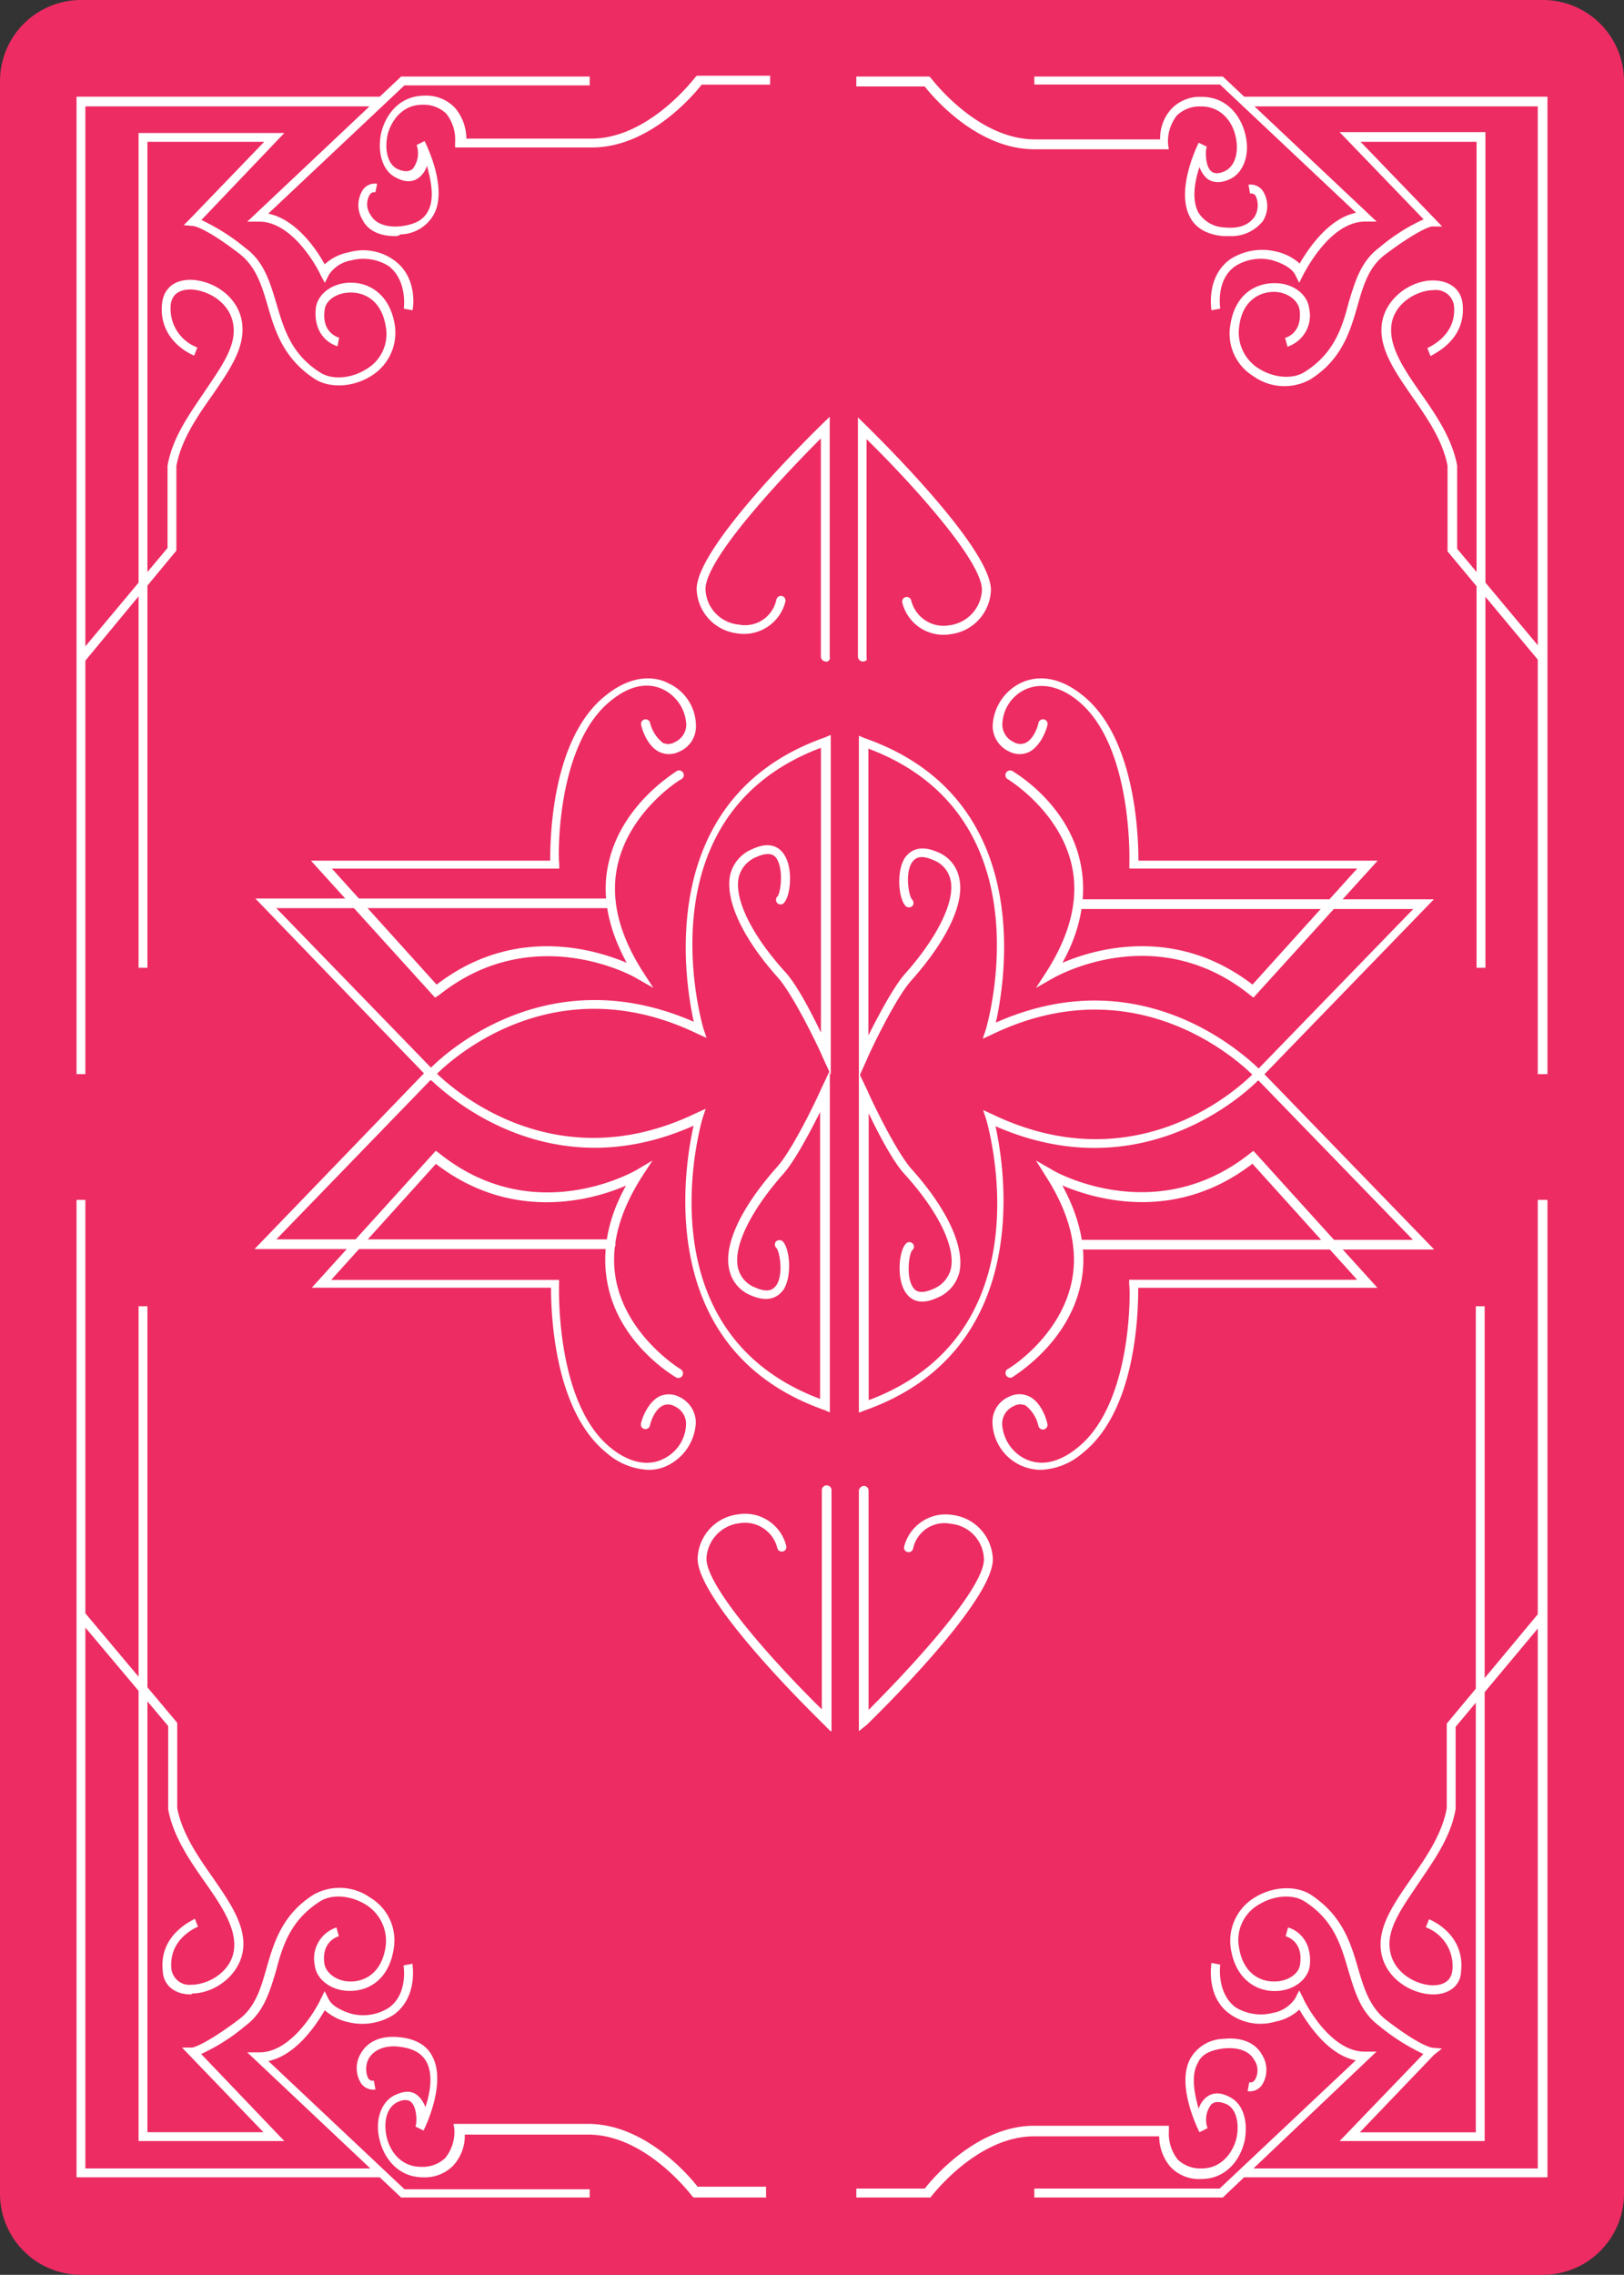
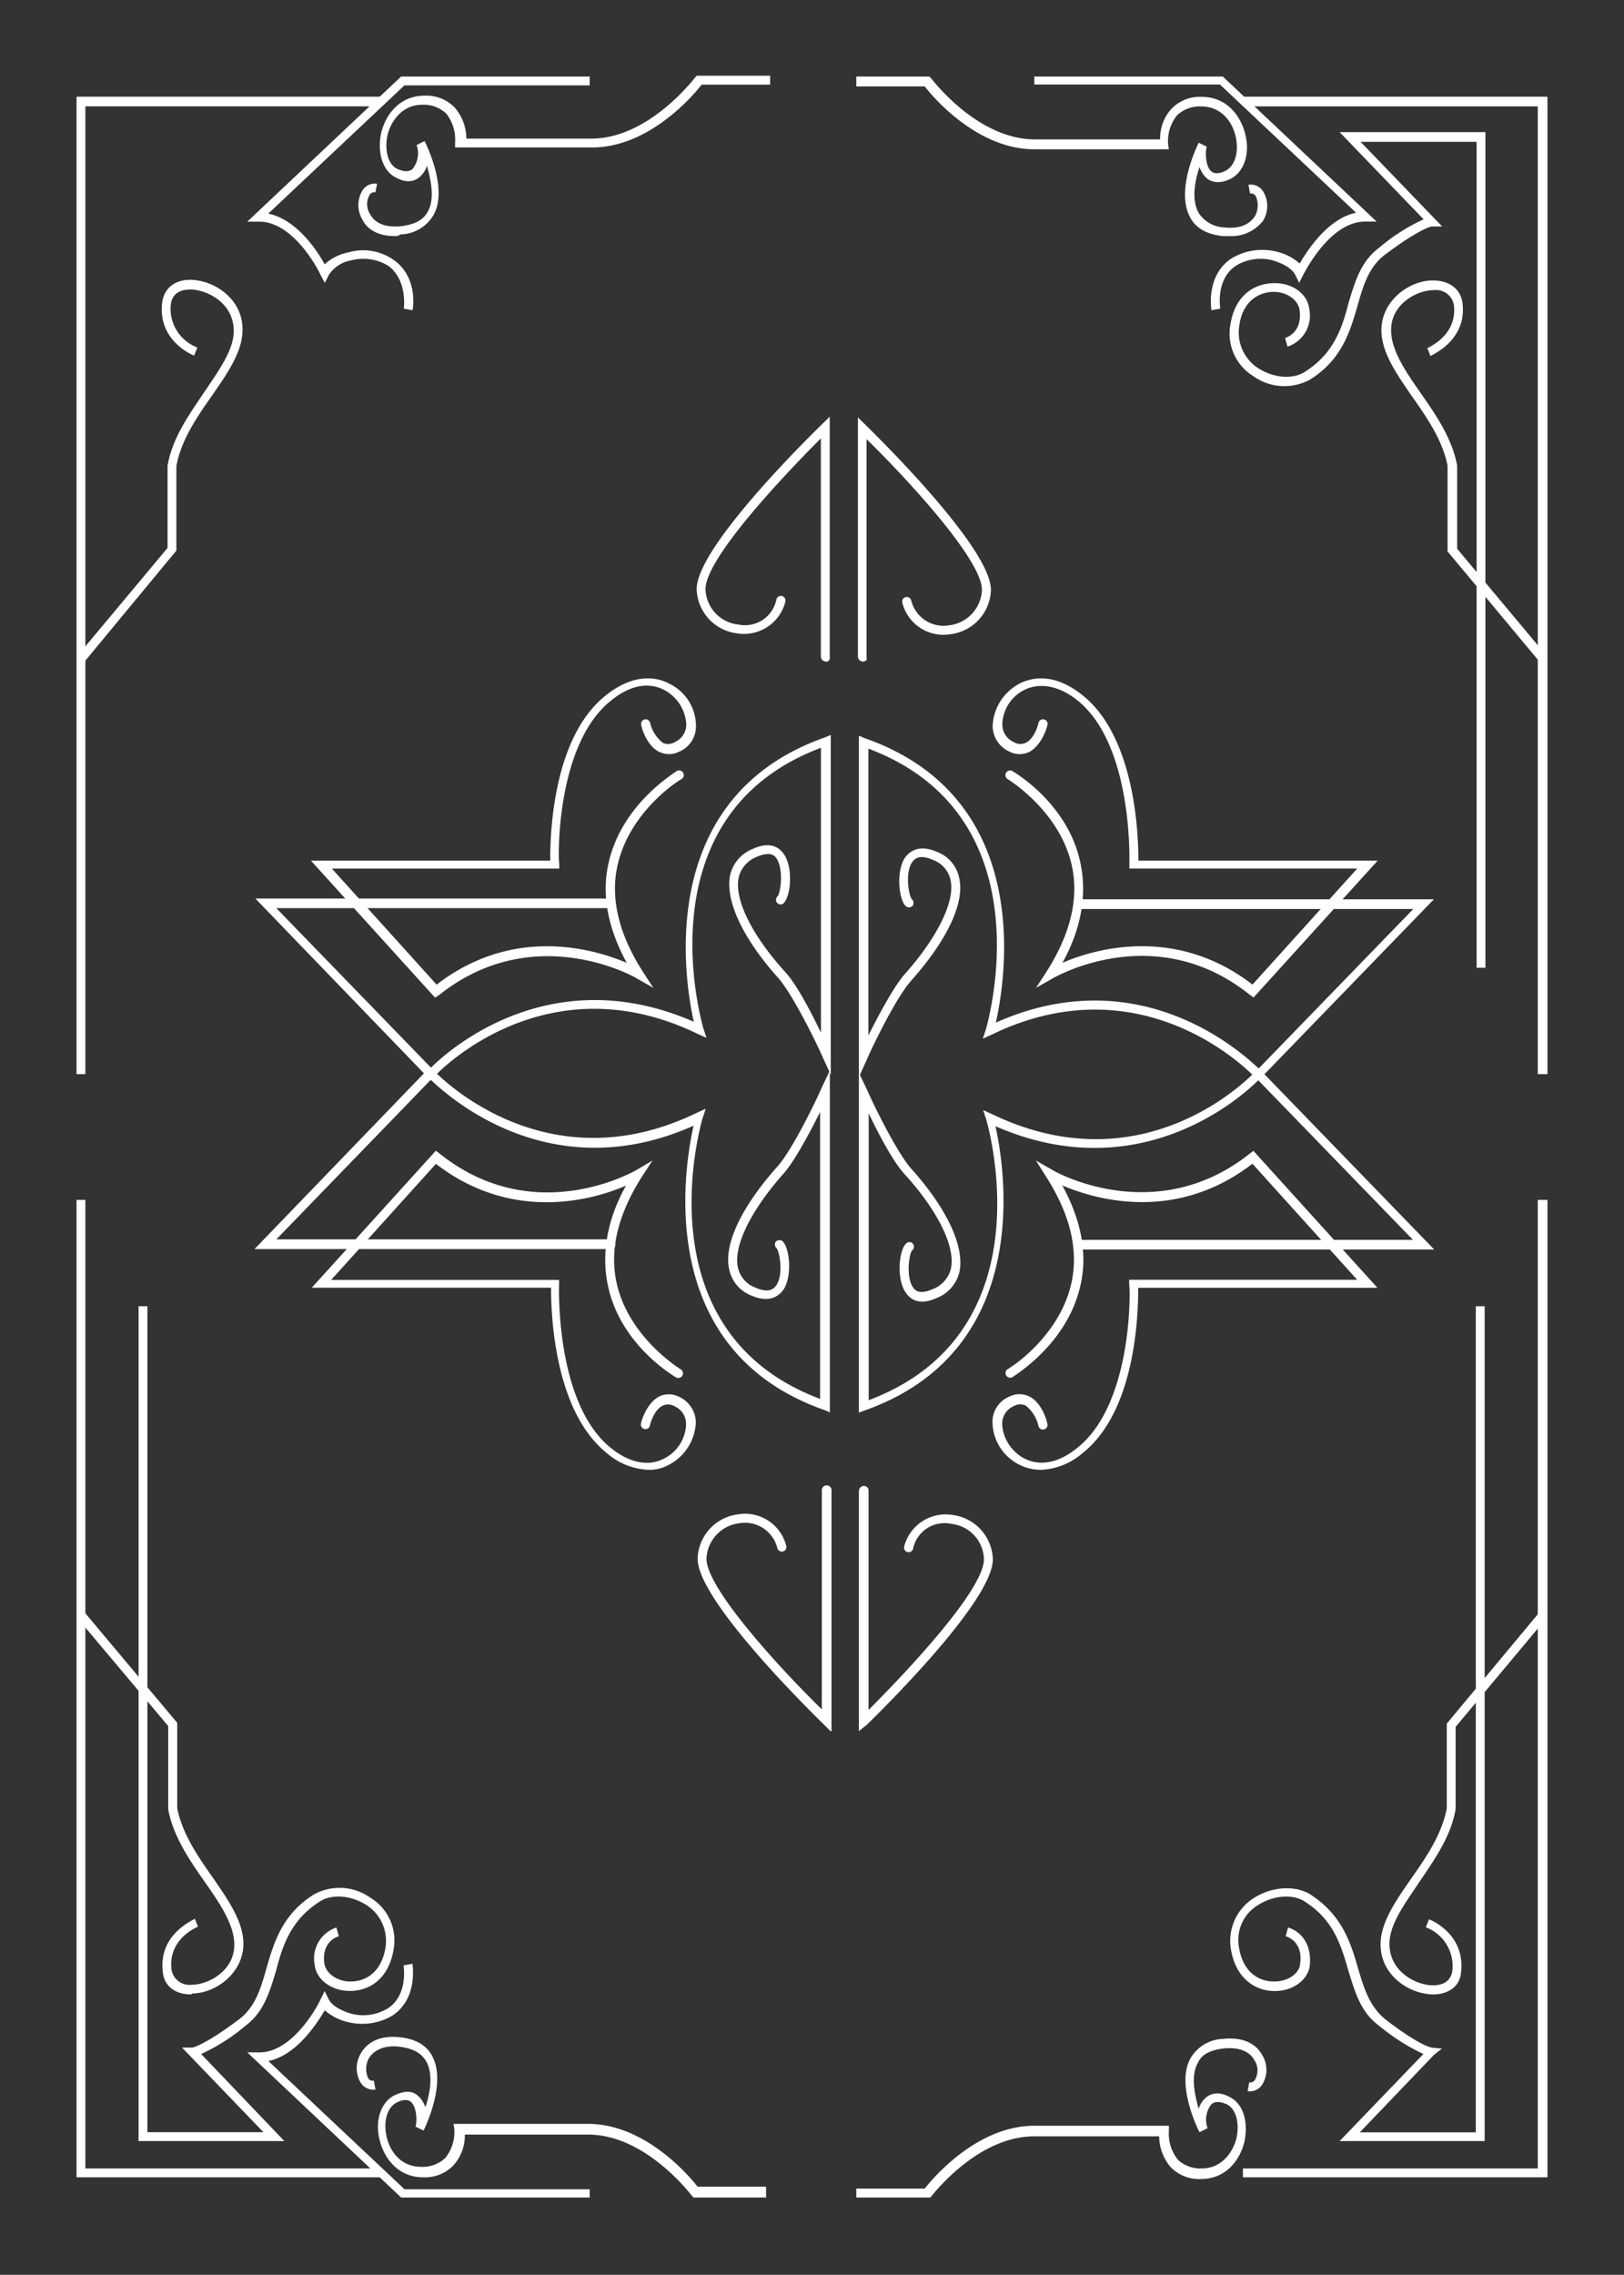
<svg xmlns="http://www.w3.org/2000/svg" id="Layer_1" data-name="Layer 1" viewBox="0 0 253.37 354.79">
  <rect x="0" y="0" width="253.37" height="354.79" fill="#333333" stroke="none" />
  <defs>
    <style>.cls-1{fill:#ed2c63;}.cls-2{fill:#fff;}</style>
  </defs>
  <g id="Group_139" data-name="Group 139">
-     <path id="CardBack-Gold-2" class="cls-1" d="M253.37,12.69A12.65,12.65,0,0,0,240.75,0H12.69A12.65,12.65,0,0,0,0,12.62v.07H0V342.1a12.65,12.65,0,0,0,12.62,12.69H240.67a12.66,12.66,0,0,0,12.7-12.62V12.69Z" />
    <g id="Group_128" data-name="Group 128">
      <g id="Group_121" data-name="Group 121">
        <g id="Group_115" data-name="Group 115">
          <g id="Group_112" data-name="Group 112">
            <g id="Group_111" data-name="Group 111">
              <path id="Path_231" data-name="Path 231" class="cls-2" d="M162.38,229.24a7.57,7.57,0,0,1-7.54-7.42,4.26,4.26,0,0,1,2.63-4,3.5,3.5,0,0,1,3.15,0c2,1,2.76,4,2.76,4.15a.72.72,0,1,1-1.38.38,5.61,5.61,0,0,0-2-3.15,2.07,2.07,0,0,0-1.89.13,3,3,0,0,0-1.76,2.77,6.49,6.49,0,0,0,3.52,5.4c2.52,1.25,5.4.62,8.3-1.76,8.67-7,8.17-25.14,8-25.39v-.75h35.57l-16.34-18.1c-12.06,9.3-24.63,5.53-29.66,3.39,3,5.53,4,10.81,2.77,15.83-2.14,9.05-10.31,13.83-10.56,14.08a.74.74,0,0,1-.78-1.25h0c.13,0,7.92-4.77,9.93-13.2,1.26-5.28-.12-10.93-3.9-16.84L161.62,181l2.64,1.51c.12.12,16,9.17,30.79-2.64l.5-.38,19.35,21.36H177.58c0,3.65-.25,19.1-8.67,25.77A10.55,10.55,0,0,1,162.38,229.24Z" />
              <path id="Path_232" data-name="Path 232" class="cls-2" d="M134,220.32v-53l1.39,2.89c0,.13,4.14,9.05,6.78,12.07,5.53,6.15,8.3,12.06,7.54,16a5.78,5.78,0,0,1-3.52,4.14c-3,1.39-4.4,0-5-1-1.38-2.26-.88-6.66.25-7.54a.7.7,0,0,1,1,.12.72.72,0,0,1-.12,1c-.5.5-1,4.15.12,5.78.26.38.88,1.26,3.15.25a4.58,4.58,0,0,0,2.76-3.14c.76-3.39-2-9-7.16-14.7-1.89-2-4.28-6.66-5.66-9.55v44.74c27.78-10.44,18.73-42.36,18.35-43.74l-.5-1.51,1.38.63c24.26,11.69,41-6.54,41.1-6.66l.5-.5,27.4,28.28H168.28a.82.82,0,0,1-.75-.76.71.71,0,0,1,.69-.75h52.22l-24.13-24.89c-3,3-18.85,16.85-41,7.17,1.51,6.79,6,35.06-20.49,44.36Z" />
            </g>
            <path id="Path_233" data-name="Path 233" class="cls-2" d="M134,270V232.51a.82.82,0,0,1,.76-.76.73.73,0,0,1,.75.69v34.25c5.91-5.91,18-18.72,18-23.5a5.7,5.7,0,0,0-5.15-5.53,5,5,0,0,0-5.91,3.9.71.71,0,0,1-.88.5.71.71,0,0,1-.5-.88,6.68,6.68,0,0,1,7.54-4.9,7.19,7.19,0,0,1,6.29,6.92c0,6.78-18.86,25-19.61,25.76Z" />
          </g>
          <g id="Group_114" data-name="Group 114">
            <g id="Group_113" data-name="Group 113">
              <path id="Path_234" data-name="Path 234" class="cls-2" d="M195.56,155.59l-.5-.38c-14.83-11.94-30.54-2.76-30.79-2.64l-2.64,1.51,1.63-2.51c3.77-5.91,5.15-11.56,3.9-16.84-2-8.42-9.93-13.2-9.93-13.2a.73.73,0,0,1,.73-1.27h0c.37.25,8.54,5,10.55,14.08,1.13,5,.25,10.43-2.76,15.83,4.9-2.13,17.59-5.91,29.66,3.39l16.34-18.1H176.2v-.75c0-.13.63-18.35-8-25.39-2.89-2.38-5.91-2.89-8.3-1.76a6.19,6.19,0,0,0-3.52,5.4,3,3,0,0,0,1.76,2.77,2,2,0,0,0,1.89.12c1.26-.62,1.88-2.51,2-3.14a.72.72,0,0,1,.88-.5.71.71,0,0,1,.5.88c0,.13-.75,3-2.76,4.15a3.47,3.47,0,0,1-3.14,0,4.43,4.43,0,0,1-2.64-4,7.81,7.81,0,0,1,4.27-6.66c1.76-.88,5.28-1.76,9.8,1.89,8.29,6.66,8.67,22.12,8.67,25.76h37.33Z" />
              <path id="Path_235" data-name="Path 235" class="cls-2" d="M196.31,168.54l-.5-.5c-.13-.13-17-18.35-41.1-6.67l-1.38.63.5-1.51c.38-1.38,9.42-33.3-18.35-43.73V161.5c1.51-3,3.9-7.54,5.66-9.55,5.15-5.78,7.91-11.44,7.16-14.7a4.3,4.3,0,0,0-2.77-3.14c-2.26-1-2.89,0-3.14.25-1.25,1.63-.63,5.28-.12,5.9a.77.77,0,0,1,.12,1,.78.78,0,0,1-1,.13c-1.13-.88-1.64-5.28-.25-7.55.62-.88,2-2.26,5-1a5.53,5.53,0,0,1,3.52,4.15c.88,3.9-2,9.8-7.54,16-2.64,3-6.79,11.94-6.79,12.06L134,168V114.75l.88.37c26.65,9.3,22,37.58,20.49,44.37,22-9.8,37.83,4.14,41,7.16l24.13-24.88H168.28a.76.76,0,0,1,0-1.51h55.43Z" />
            </g>
            <path id="Path_236" data-name="Path 236" class="cls-2" d="M134.6,103.18a.8.8,0,0,1-.75-.75V65.1L135,66.23c.75.76,19.6,19,19.6,25.77a7.17,7.17,0,0,1-6.28,6.91,6.61,6.61,0,0,1-7.54-4.9.71.71,0,0,1,.5-.88.72.72,0,0,1,.88.5,5.19,5.19,0,0,0,5.91,3.9A5.81,5.81,0,0,0,153.2,92c0-4.77-12.06-17.72-18-23.5v34.18C135.36,102.93,135,103.18,134.6,103.18Z" />
          </g>
        </g>
        <g id="Group_120" data-name="Group 120">
          <g id="Group_117" data-name="Group 117">
            <g id="Group_116" data-name="Group 116">
              <path id="Path_237" data-name="Path 237" class="cls-2" d="M67.87,155.59,48.51,134.23H85.84c0-3.65.25-19.1,8.67-25.77,4.53-3.64,8.17-2.76,9.8-1.88a7.33,7.33,0,0,1,4.27,6.66,4.26,4.26,0,0,1-2.63,4,3.5,3.5,0,0,1-3.15,0c-2-1-2.76-4-2.76-4.15a.71.71,0,1,1,1.38-.37,5.62,5.62,0,0,0,2,3.14,2,2,0,0,0,1.89-.13,3,3,0,0,0,1.76-2.76,6.46,6.46,0,0,0-3.52-5.4c-2.52-1.26-5.4-.63-8.3,1.76-8.67,7-8.17,25.13-8,25.38v.76H51.78l16.34,18.1c12.06-9.3,24.63-5.53,29.66-3.4-3-5.53-4-10.8-2.77-15.83,2.14-9.05,10.31-13.83,10.56-14.08a.73.73,0,0,1,.75,1.26c-.12,0-7.91,4.77-9.92,13.2-1.26,5.28.12,10.93,3.9,16.84l1.63,2.51-2.64-1.5c-.13-.13-16-9.18-30.79,2.63Z" />
              <path id="Path_238" data-name="Path 238" class="cls-2" d="M67.24,168.54l-27.4-28.4H95.26a.75.75,0,1,1,0,1.5H43.11l24.13,24.88c3-3,18.85-16.84,41-7.16-1.51-6.79-6-35.06,20.49-44.36l.88-.38v53l-1.38-3c0-.13-4.15-9-6.79-12.07-5.53-6.15-8.3-12.06-7.54-16a5.78,5.78,0,0,1,3.52-4.14c3-1.39,4.4,0,5,1,1.39,2.26.88,6.66-.25,7.54a.72.72,0,0,1-.88-1.13h0c.5-.5,1-4.15-.12-5.91-.25-.37-.88-1.25-3.15-.25a4.58,4.58,0,0,0-2.76,3.14c-.75,3.4,2,9,7.16,14.7,1.89,2,4.28,6.67,5.66,9.56V116.63c-27.78,10.43-18.73,42.35-18.35,43.74l.5,1.5-1.38-.62c-24.13-11.69-41,6.53-41.1,6.66Z" />
            </g>
            <path id="Path_239" data-name="Path 239" class="cls-2" d="M128.82,103.18a.81.81,0,0,1-.75-.75V68.37c-5.91,5.91-18,18.73-18,23.51a5.72,5.72,0,0,0,5.16,5.53,5,5,0,0,0,5.9-3.9.72.72,0,1,1,1.39.37,6.66,6.66,0,0,1-7.54,4.9,7.17,7.17,0,0,1-6.29-6.9c0-6.79,18.85-25,19.61-25.77L129.45,65v37.45a.59.59,0,0,1-.39.73A.65.65,0,0,1,128.82,103.18Z" />
          </g>
          <g id="Group_119" data-name="Group 119">
            <g id="Group_118" data-name="Group 118">
              <path id="Path_240" data-name="Path 240" class="cls-2" d="M101.17,229.24a10.52,10.52,0,0,1-6.53-2.64c-8.3-6.66-8.67-22.12-8.67-25.76H48.64L68,179.47l.5.38c14.83,11.94,30.54,2.76,30.79,2.64L101.8,181l-1.64,2.51c-3.77,5.91-5.15,11.56-3.9,16.84,2,8.42,9.93,13.2,9.93,13.2a.73.73,0,0,1-.73,1.27h0c-.38-.25-8.55-5-10.56-14.08-1.13-5-.25-10.43,2.77-15.83-4.9,2.14-17.6,5.91-29.66-3.39l-16.34,18.1H87.22v.75c0,.13-.63,18.35,8,25.39,2.89,2.38,5.91,3,8.3,1.76a6.2,6.2,0,0,0,3.52-5.4,3,3,0,0,0-1.76-2.77,2,2,0,0,0-1.89-.12c-1.25.62-1.88,2.51-2,3.14a.72.72,0,0,1-.88.5.71.71,0,0,1-.5-.88h0c0-.13.75-3,2.76-4.15a3.49,3.49,0,0,1,3.15,0,4.46,4.46,0,0,1,2.64,4,7.85,7.85,0,0,1-4.28,6.66A6.46,6.46,0,0,1,101.17,229.24Z" />
              <path id="Path_241" data-name="Path 241" class="cls-2" d="M129.57,220.32l-.88-.38c-26.64-9.3-22-37.58-20.48-44.37-22,9.8-37.83-4.14-41-7.16L43.11,193.3H95.26a.82.82,0,0,1,.76.75.74.74,0,0,1-.69.76H39.71l27.4-28.41.5.5c.13.13,17,18.35,41.1,6.66l1.39-.63-.5,1.51c-.38,1.38-9.43,33.3,18.35,43.74V173.44c-1.51,3-3.9,7.54-5.66,9.55-5.15,5.78-7.92,11.44-7.16,14.7a4.3,4.3,0,0,0,2.76,3.14c2.26,1,2.89,0,3.14-.25,1.26-1.63.63-5.28.13-5.91a.75.75,0,0,1-.13-1,.78.78,0,0,1,1-.13c1.13.88,1.63,5.28.25,7.54-.63.88-2,2.27-5,1a5.56,5.56,0,0,1-3.52-4.15c-.88-3.9,2-9.8,7.54-16,2.64-3,6.79-11.94,6.79-12.06l1.38-2.9v53.29Z" />
            </g>
            <path id="Path_242" data-name="Path 242" class="cls-2" d="M129.57,270l-1.13-1.13c-.75-.76-19.6-19-19.6-25.77a7.17,7.17,0,0,1,6.28-6.91,6.61,6.61,0,0,1,7.54,4.9.71.71,0,0,1-.5.88.72.72,0,0,1-.88-.5h0a5.19,5.19,0,0,0-5.91-3.9,5.81,5.81,0,0,0-5.15,5.53c0,4.77,12.07,17.72,18,23.5V232.51a.76.76,0,1,1,1.51,0V270Z" />
          </g>
        </g>
      </g>
      <g id="Group_124" data-name="Group 124">
        <g id="Group_122" data-name="Group 122">
          <path id="Path_243" data-name="Path 243" class="cls-2" d="M231.75,150.94h-1.38V22.12h-18.1L225,35.32h-1.63s-1.76.25-7.29,4.4c-2.51,1.89-3.39,4.78-4.27,7.92-1.13,3.9-2.39,8.42-7.42,11.56a8.31,8.31,0,0,1-8.8-.5,7.79,7.79,0,0,1-3.64-8c.75-4.9,4-6.54,6.91-6.54s5.15,1.76,5.4,4a5.11,5.11,0,0,1-3.39,5.91l-.38-1.38.13.63-.13-.63c.13,0,2.76-.75,2.26-4.4-.25-1.51-2-2.77-4-2.77-2.26,0-4.9,1.39-5.4,5.28a6.62,6.62,0,0,0,3,6.66c2.38,1.51,5.4,1.76,7.28.5,4.53-2.89,5.79-6.91,6.79-10.8,1-3.27,1.89-6.41,4.78-8.55a29.57,29.57,0,0,1,6.91-4.4L209,20.61h22.75Z" />
          <path id="Path_244" data-name="Path 244" class="cls-2" d="M189,48.39c0-.25-.88-5.28,3-8A9.24,9.24,0,0,1,199,39.21a8.17,8.17,0,0,1,3.77,1.89c1.26-2.14,4.4-7,8.8-7.92l-21.24-20H161.37V11.94h29.41l24,22.62H213c-5.65,0-9.55,8.17-9.68,8.3l-.62,1.25-.63-1.25c-.5-1-1.89-1.76-3.52-2.26a7.43,7.43,0,0,0-5.78.88c-3.14,2.13-2.39,6.53-2.39,6.66Z" />
          <path id="Path_245" data-name="Path 245" class="cls-2" d="M241.43,167.53h-1.51V16.59h-46V15.08h47.51Z" />
          <path id="Path_246" data-name="Path 246" class="cls-2" d="M191.79,36.82h-1c-2.51-.25-4.27-1.25-5.15-3-2.26-4.27,1.25-11.31,1.38-11.56l1.26.62c-.25.63-.25,2.9.62,3.77.13.13.76.76,2.27,0s2.13-2.89,1.63-5.27-2.26-4.78-5.4-4.78A5.15,5.15,0,0,0,183.62,18a6.54,6.54,0,0,0-1.38,4.53l.12.75h-21c-8.92,0-15.83-8.17-17.09-9.8H133.6V11.94H145l.25.25c.13.13,7.17,9.55,16.22,9.55H181A6.81,6.81,0,0,1,182.74,17a6.12,6.12,0,0,1,4.77-1.89c4,0,6.16,3.14,6.79,5.91.75,3-.25,5.91-2.39,6.91-1.88.88-3.14.38-3.77-.25a4.36,4.36,0,0,1-1-1.63c-.76,2.26-1.26,5.15-.13,7.16a5,5,0,0,0,4,2.26c2.26.25,3.9-.38,4.78-1.76a3.48,3.48,0,0,0,.12-3.14.83.83,0,0,0-.88-.38l-.25-1.38a2.31,2.31,0,0,1,2.26,1,4.38,4.38,0,0,1,0,4.65A6.26,6.26,0,0,1,191.79,36.82Z" />
          <path id="Path_247" data-name="Path 247" class="cls-2" d="M240.17,103.18,225.84,86V72.64c-.75-3.9-3.14-7.41-5.53-10.8-2.51-3.65-5-7.17-4.77-10.81.25-4.28,4.4-7.29,8-7.29,2.64,0,4.4,1.38,4.65,3.64.63,5.91-5,8-5,8.17l-.5-1.25c.13-.13,4.65-1.89,4.15-6.67a2.83,2.83,0,0,0-3.14-2.38c-2.64,0-6.54,2.13-6.66,6-.13,3.14,2.14,6.53,4.52,9.93s5,7.16,5.78,11.44V85.59l14.08,16.84Z" />
        </g>
        <g id="Group_123" data-name="Group 123">
-           <path id="Path_248" data-name="Path 248" class="cls-2" d="M23,150.94H21.62V20.74H44.36L31.42,34.31a32.64,32.64,0,0,1,6.91,4.4c2.89,2.14,3.77,5.28,4.77,8.55,1.14,3.9,2.27,7.91,6.79,10.8,1.89,1.26,4.9,1,7.29-.5a6.33,6.33,0,0,0,3-6.66c-.63-3.9-3.15-5.27-5.4-5.27h-.13c-2.14,0-3.9,1.25-4,2.76-.5,3.52,2.14,4.27,2.26,4.27L52.66,54c-1.38-.38-3.77-2-3.39-5.91.25-2.26,2.64-4,5.4-4h.12c2.77,0,6,1.76,6.79,6.53a7.9,7.9,0,0,1-3.65,8c-2.76,1.76-6.41,2-8.8.5-5-3.26-6.27-7.66-7.4-11.55-.88-3-1.76-5.91-4.28-7.92-5.53-4.27-7.29-4.4-7.29-4.4l-1.5-.13,1-1L41.22,22.12H23Z" />
          <path id="Path_249" data-name="Path 249" class="cls-2" d="M64.35,48.39,63,48.14s.62-4.4-2.39-6.66a7.44,7.44,0,0,0-5.78-.88,5.26,5.26,0,0,0-3.52,2.26l-.63,1.26L50,42.86c0-.12-4-8.29-9.55-8.29H38.58l24-22.63H92v1.38H63.09l-21.24,20c4.4.88,7.67,5.78,8.8,7.91a7.62,7.62,0,0,1,3.77-1.88,8.22,8.22,0,0,1,6.91,1.13C65.23,43.11,64.47,48.14,64.35,48.39Z" />
          <path id="Path_250" data-name="Path 250" class="cls-2" d="M13.32,167.53H11.94V15.08H59.45v1.51H13.32Z" />
          <path id="Path_251" data-name="Path 251" class="cls-2" d="M61.58,36.82c-3.14,0-4.52-1.5-5-2.51a4.38,4.38,0,0,1,0-4.65,2.27,2.27,0,0,1,2.26-1L58.57,30a.81.81,0,0,0-.88.37,2.86,2.86,0,0,0,.13,3.15c.75,1.38,2.51,2,4.77,1.76,2-.26,3.39-.88,4.15-2.27,1.13-2,.5-4.9-.13-7.16a3.64,3.64,0,0,1-1,1.63c-.63.63-1.89,1.26-3.77.25-2.14-1-3-3.9-2.39-6.91.63-2.76,2.76-5.9,6.79-5.9A6.14,6.14,0,0,1,71,16.84a7.48,7.48,0,0,1,1.76,4.78H92.25c9,0,16.09-9.43,16.22-9.56l.25-.25h11.43V13.2H109.47c-1.26,1.63-8.17,9.8-17.1,9.8H71v-.76a6.52,6.52,0,0,0-1.38-4.52,5.07,5.07,0,0,0-3.77-1.38c-3.15,0-4.9,2.63-5.4,4.77-.5,2.39.12,4.65,1.63,5.28s2,.13,2.26,0A3.92,3.92,0,0,0,65,22.62L66.24,22c.12.25,3.77,7.42,1.38,11.56a6.13,6.13,0,0,1-5.15,3A1.19,1.19,0,0,1,61.58,36.82Z" />
          <path id="Path_252" data-name="Path 252" class="cls-2" d="M13.2,103.18l-1.13-.88L26.14,85.46V72.64c.76-4.4,3.39-8,5.78-11.56s4.78-6.79,4.53-9.93c-.25-3.9-4-5.9-6.66-6-.88,0-2.9.13-3.15,2.39a6.46,6.46,0,0,0,4.15,6.66l-.5,1.26s-5.66-2.14-5-8.17c.25-2.27,1.89-3.65,4.4-3.65h.13c3.77.13,7.79,3,8,7.29.25,3.65-2.26,7.16-4.77,10.81-2.39,3.39-4.78,6.91-5.53,10.93v13.2Z" />
        </g>
      </g>
      <g id="Group_127" data-name="Group 127">
        <g id="Group_125" data-name="Group 125">
          <path id="Path_253" data-name="Path 253" class="cls-2" d="M44.36,333.93H21.62V203.73H23V332.55H41.1l-12.7-13.2H30s1.76-.25,7.29-4.4c2.51-1.89,3.39-4.78,4.27-7.92,1.13-3.9,2.39-8.42,7.41-11.56a8.28,8.28,0,0,1,8.8.5,7.77,7.77,0,0,1,3.65,8c-.76,4.78-3.9,6.54-6.79,6.54h-.12c-2.77,0-5.16-1.76-5.4-4a5.09,5.09,0,0,1,3.38-5.89l.38,1.38-.13-.63.13.63c-.13,0-2.76.75-2.26,4.27.25,1.51,2,2.77,4,2.77h.13c2.26,0,4.77-1.39,5.4-5.28a6.64,6.64,0,0,0-3-6.66c-2.39-1.51-5.4-1.76-7.29-.5-4.52,2.89-5.78,6.91-6.79,10.8-1,3.27-1.88,6.41-4.77,8.55a29.78,29.78,0,0,1-6.91,4.4Z" />
          <path id="Path_254" data-name="Path 254" class="cls-2" d="M91.87,342.73H62.58l-24-22.63h1.89c5.53,0,9.55-8.16,9.55-8.29l.63-1.26.63,1.26c.5,1,1.88,1.76,3.52,2.26a7.44,7.44,0,0,0,5.78-.88c3.14-2.14,2.38-6.53,2.38-6.66l1.39-.25c0,.25.88,5.28-3,8a9.21,9.21,0,0,1-6.91,1.13,8.25,8.25,0,0,1-3.77-1.88c-1.26,2.14-4.4,7-8.8,7.92l21.24,20H92v1.26Z" />
          <path id="Path_255" data-name="Path 255" class="cls-2" d="M59.45,339.58H11.94V187.14h1.38V338.2H59.45Z" />
          <path id="Path_256" data-name="Path 256" class="cls-2" d="M119.65,342.73H108.21l-.25-.25c-.13-.13-7.17-9.56-16.21-9.56H72.52a6.94,6.94,0,0,1-1.76,4.78A6.16,6.16,0,0,1,66,339.58c-4,0-6.16-3.14-6.79-5.9-.75-3,.26-5.91,2.39-6.91s3.14-.38,3.77.25a4.38,4.38,0,0,1,1,1.63c.75-2.26,1.25-5.15.12-7.16-.75-1.26-2-2-4.14-2.27s-3.9.38-4.78,1.76a3.5,3.5,0,0,0-.13,3.15.82.82,0,0,0,.88.37l.26,1.39a2.34,2.34,0,0,1-2.27-1,4.43,4.43,0,0,1,0-4.65c.63-1.13,2.27-2.89,6-2.51,2.51.25,4.27,1.25,5.15,3,2.26,4.28-1.26,11.31-1.38,11.56l-1.26-.62c.25-.63.25-2.89-.63-3.77-.12-.13-.75-.76-2.26,0s-2.14,2.89-1.63,5.27,2.26,4.78,5.4,4.78a5.15,5.15,0,0,0,3.77-1.38A6.54,6.54,0,0,0,70.88,332l-.13-.75h21c8.92,0,15.83,8.17,17.09,9.8h10.68v1.63Z" />
          <path id="Path_257" data-name="Path 257" class="cls-2" d="M29.79,311.06c-2.52,0-4.28-1.39-4.4-3.65-.63-5.91,5-8,5-8.17l.5,1.26c-.25.12-4.65,1.88-4.14,6.66a2.84,2.84,0,0,0,3.14,2.39c2.64,0,6.53-2.14,6.66-6,.13-3.14-2.14-6.53-4.52-9.92s-5-7.17-5.79-11.44V269.2L12.07,252.36l1.13-.88L27.65,268.7V282c.75,3.9,3.14,7.42,5.53,10.81,2.51,3.65,5,7.17,4.78,10.81-.26,4.27-4.4,7.29-8,7.29a.13.13,0,0,1-.12.13Z" />
        </g>
        <g id="Group_126" data-name="Group 126">
          <path id="Path_258" data-name="Path 258" class="cls-2" d="M231.75,333.93H209l13.07-13.58a32.64,32.64,0,0,1-6.91-4.4c-2.89-2.13-3.77-5.28-4.77-8.54-1.13-3.9-2.27-7.92-6.79-10.81-1.89-1.26-4.9-1-7.29.5a6.34,6.34,0,0,0-3,6.66c.63,3.9,3.15,5.28,5.4,5.28h.13c2.14,0,3.9-1.26,4-2.77.5-3.51-2.13-4.27-2.26-4.27l.38-1.38c1.38.38,3.77,2,3.39,5.91-.25,2.26-2.64,4-5.4,4h-.13c-2.76,0-6-1.76-6.78-6.54a7.89,7.89,0,0,1,3.64-8c2.77-1.76,6.41-2,8.8-.5,5,3.27,6.29,7.67,7.42,11.56.88,3,1.76,5.91,4.27,7.92,5.53,4.27,7.29,4.4,7.29,4.4l1.51.13-1.26,1-11.56,12.07h18.1V203.73h1.38v130.2Z" />
-           <path id="Path_259" data-name="Path 259" class="cls-2" d="M190.78,342.73H161.37v-1.39h28.91l21.24-20c-4.4-.88-7.54-5.78-8.8-7.92a7.64,7.64,0,0,1-3.77,1.89A8.22,8.22,0,0,1,192,314.2c-3.9-2.64-3-7.79-3-8.05l1.38.26s-.63,4.4,2.39,6.66a7.52,7.52,0,0,0,5.78.88,5.3,5.3,0,0,0,3.52-2.27l.63-1.25.63,1.25c0,.13,4,8.3,9.55,8.3h1.88Z" />
          <path id="Path_260" data-name="Path 260" class="cls-2" d="M241.43,339.58H193.92V338.2h46V187.14h1.51Z" />
          <path id="Path_261" data-name="Path 261" class="cls-2" d="M145,342.73H133.6v-1.39h10.68c1.26-1.63,8.17-9.8,17.09-9.8h21v.76a6.52,6.52,0,0,0,1.38,4.52,5.11,5.11,0,0,0,3.77,1.38c3.14,0,4.9-2.63,5.4-4.77.5-2.39-.12-4.65-1.63-5.28s-2-.13-2.26,0a3.87,3.87,0,0,0-.63,3.77l-1.26.63c-.13-.25-3.77-7.42-1.38-11.56a6.11,6.11,0,0,1,5.15-3c3.77-.38,5.4,1.38,6,2.51a4.38,4.38,0,0,1,0,4.65,2.29,2.29,0,0,1-2.26,1l.25-1.38a.83.83,0,0,0,.88-.38,2.87,2.87,0,0,0-.12-3.14c-.76-1.38-2.52-2-4.78-1.76-2,.25-3.39.88-4,2.26-1.13,2-.5,4.9.13,7.16a3.55,3.55,0,0,1,1-1.63c.63-.63,1.89-1.26,3.77-.25,2.14,1,3,3.77,2.39,6.91-.63,2.77-2.77,5.91-6.79,5.91a6.15,6.15,0,0,1-4.77-1.89,7.47,7.47,0,0,1-1.76-4.77H161.37c-9.05,0-16.09,9.42-16.22,9.55Z" />
          <path id="Path_262" data-name="Path 262" class="cls-2" d="M223.58,311.06h-.12c-3.77-.13-7.8-3-8.05-7.29-.25-3.65,2.27-7.17,4.78-10.81,2.39-3.39,4.78-6.91,5.53-10.94v-13.2l14.33-17.21,1.13.88L227.1,269.33v12.82c-.75,4.4-3.39,8-5.78,11.56s-4.78,6.79-4.52,9.93c.25,3.9,4,5.91,6.66,6,.88,0,2.89-.12,3.14-2.38a6.45,6.45,0,0,0-4.15-6.67l.5-1.25s5.66,2.13,5,8.17C227.86,309.67,226.1,311.06,223.58,311.06Z" />
        </g>
      </g>
    </g>
  </g>
</svg>